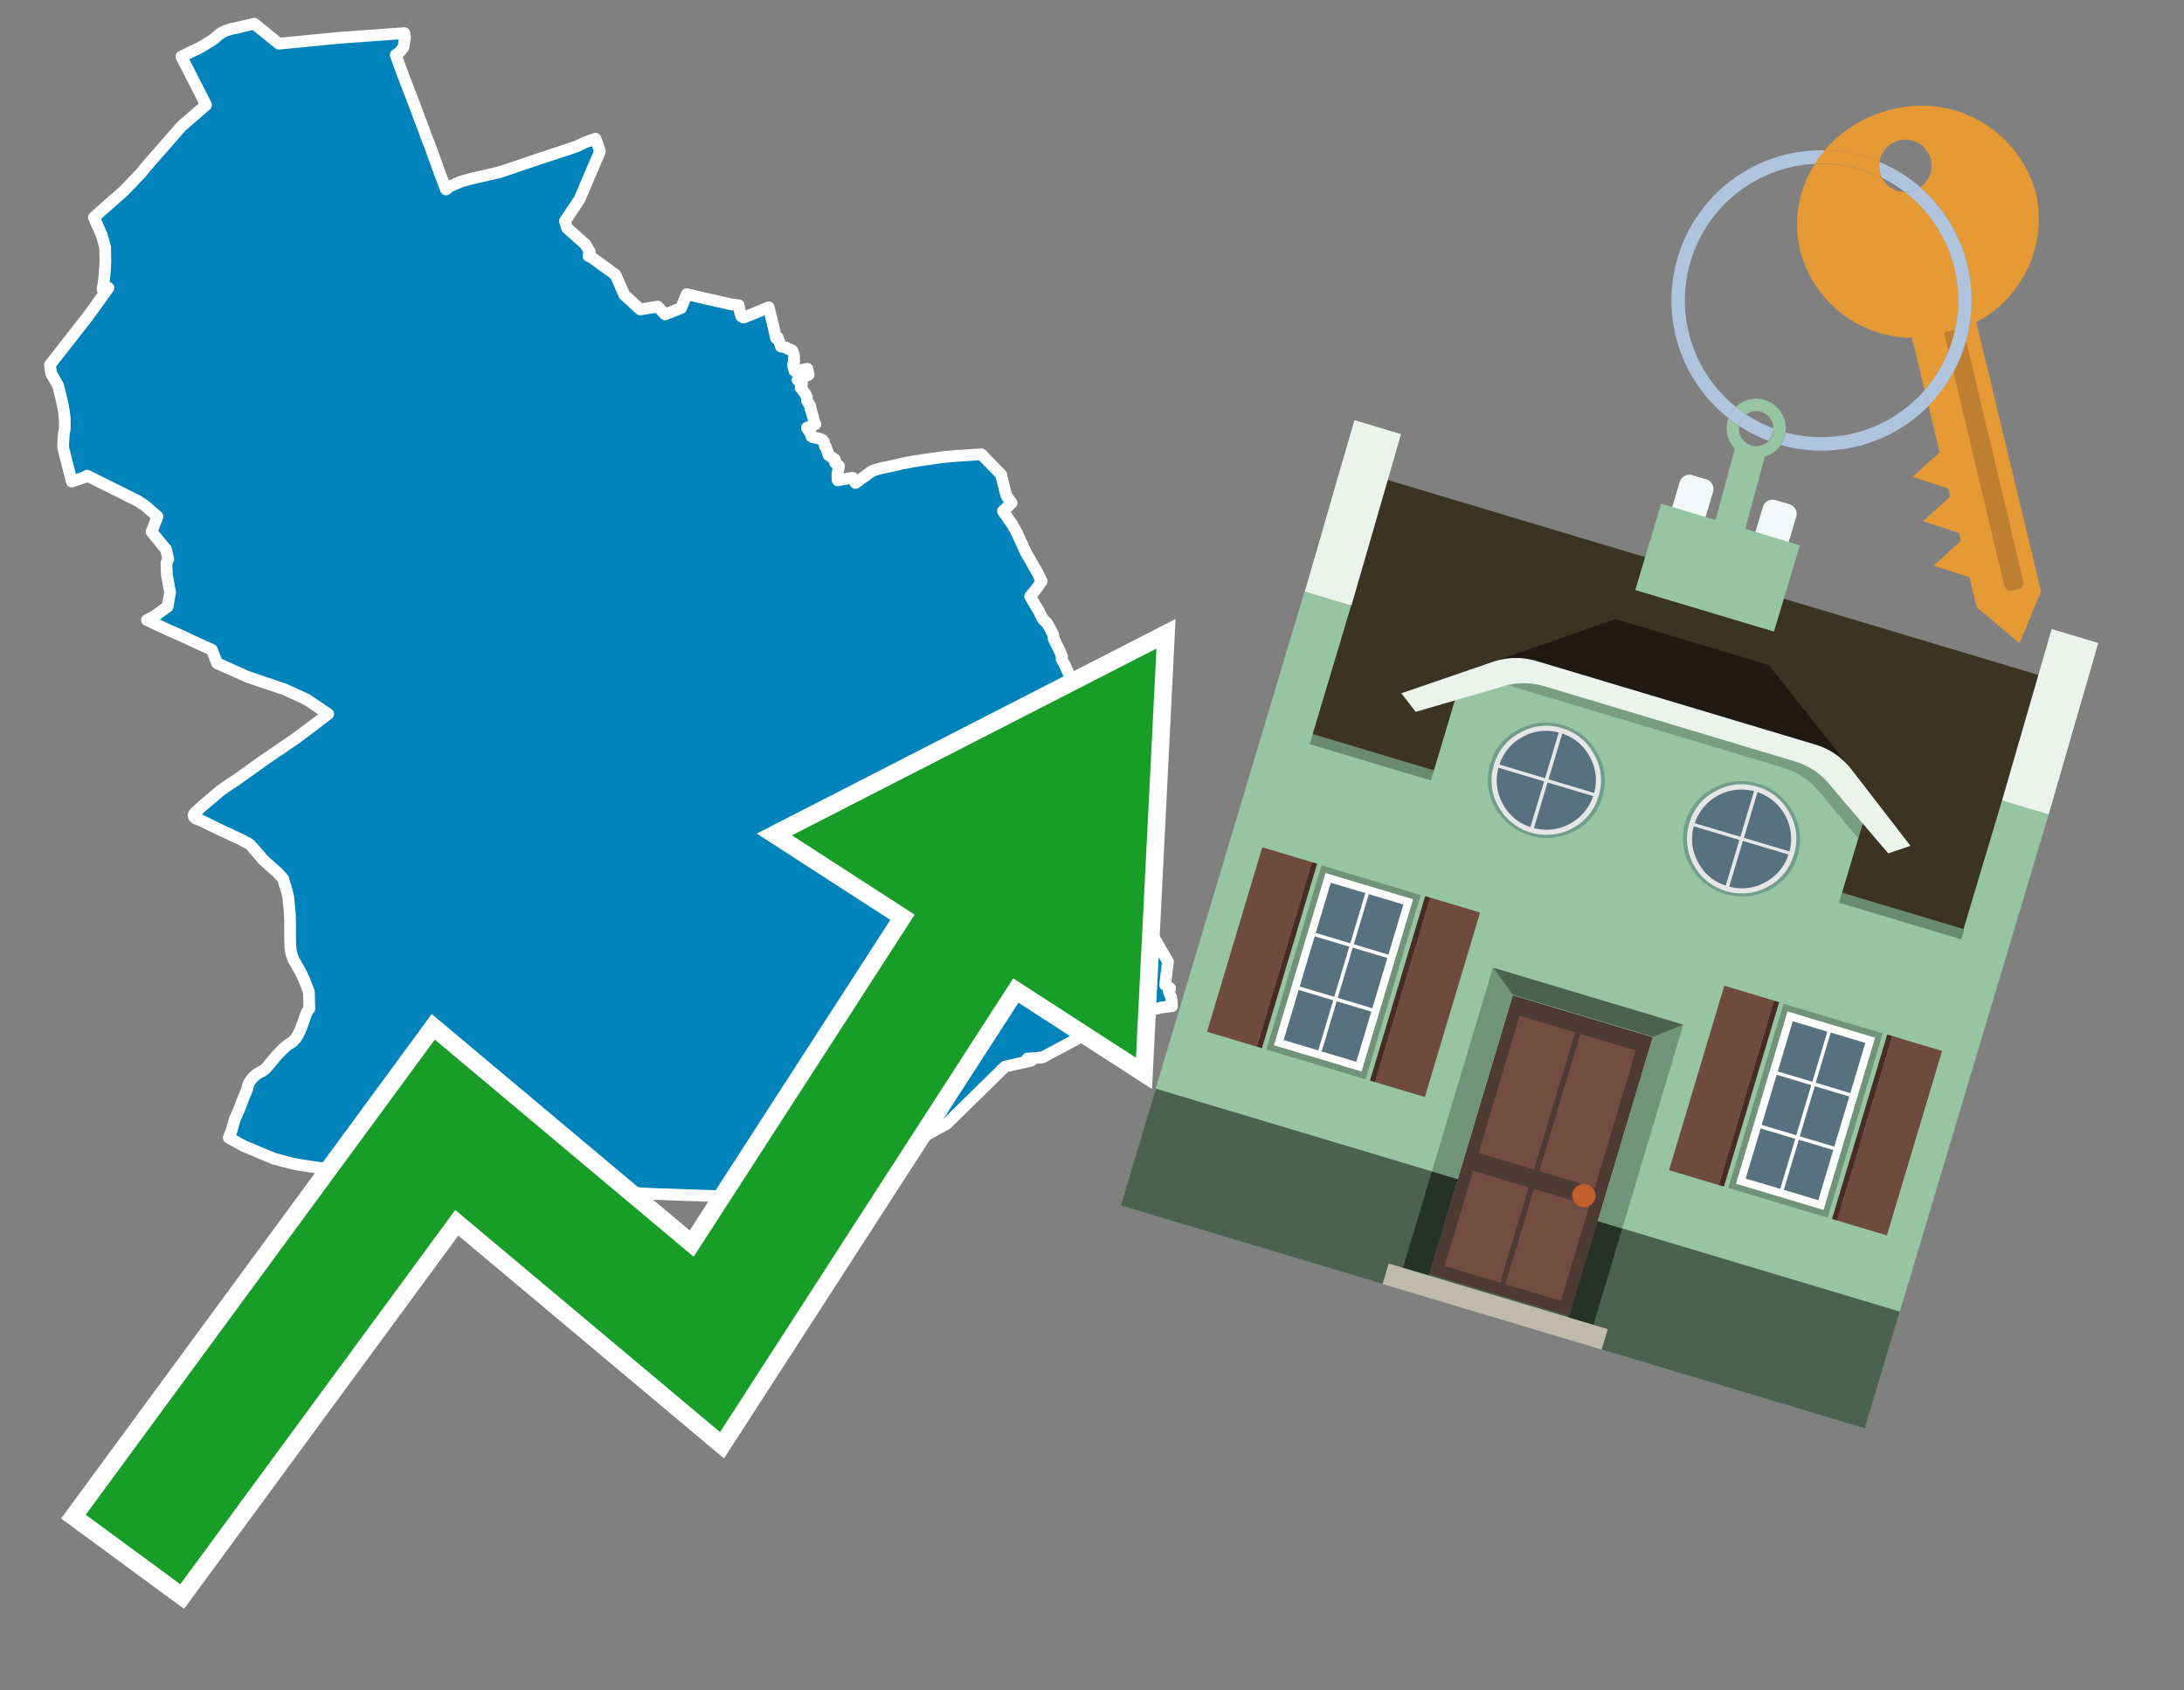
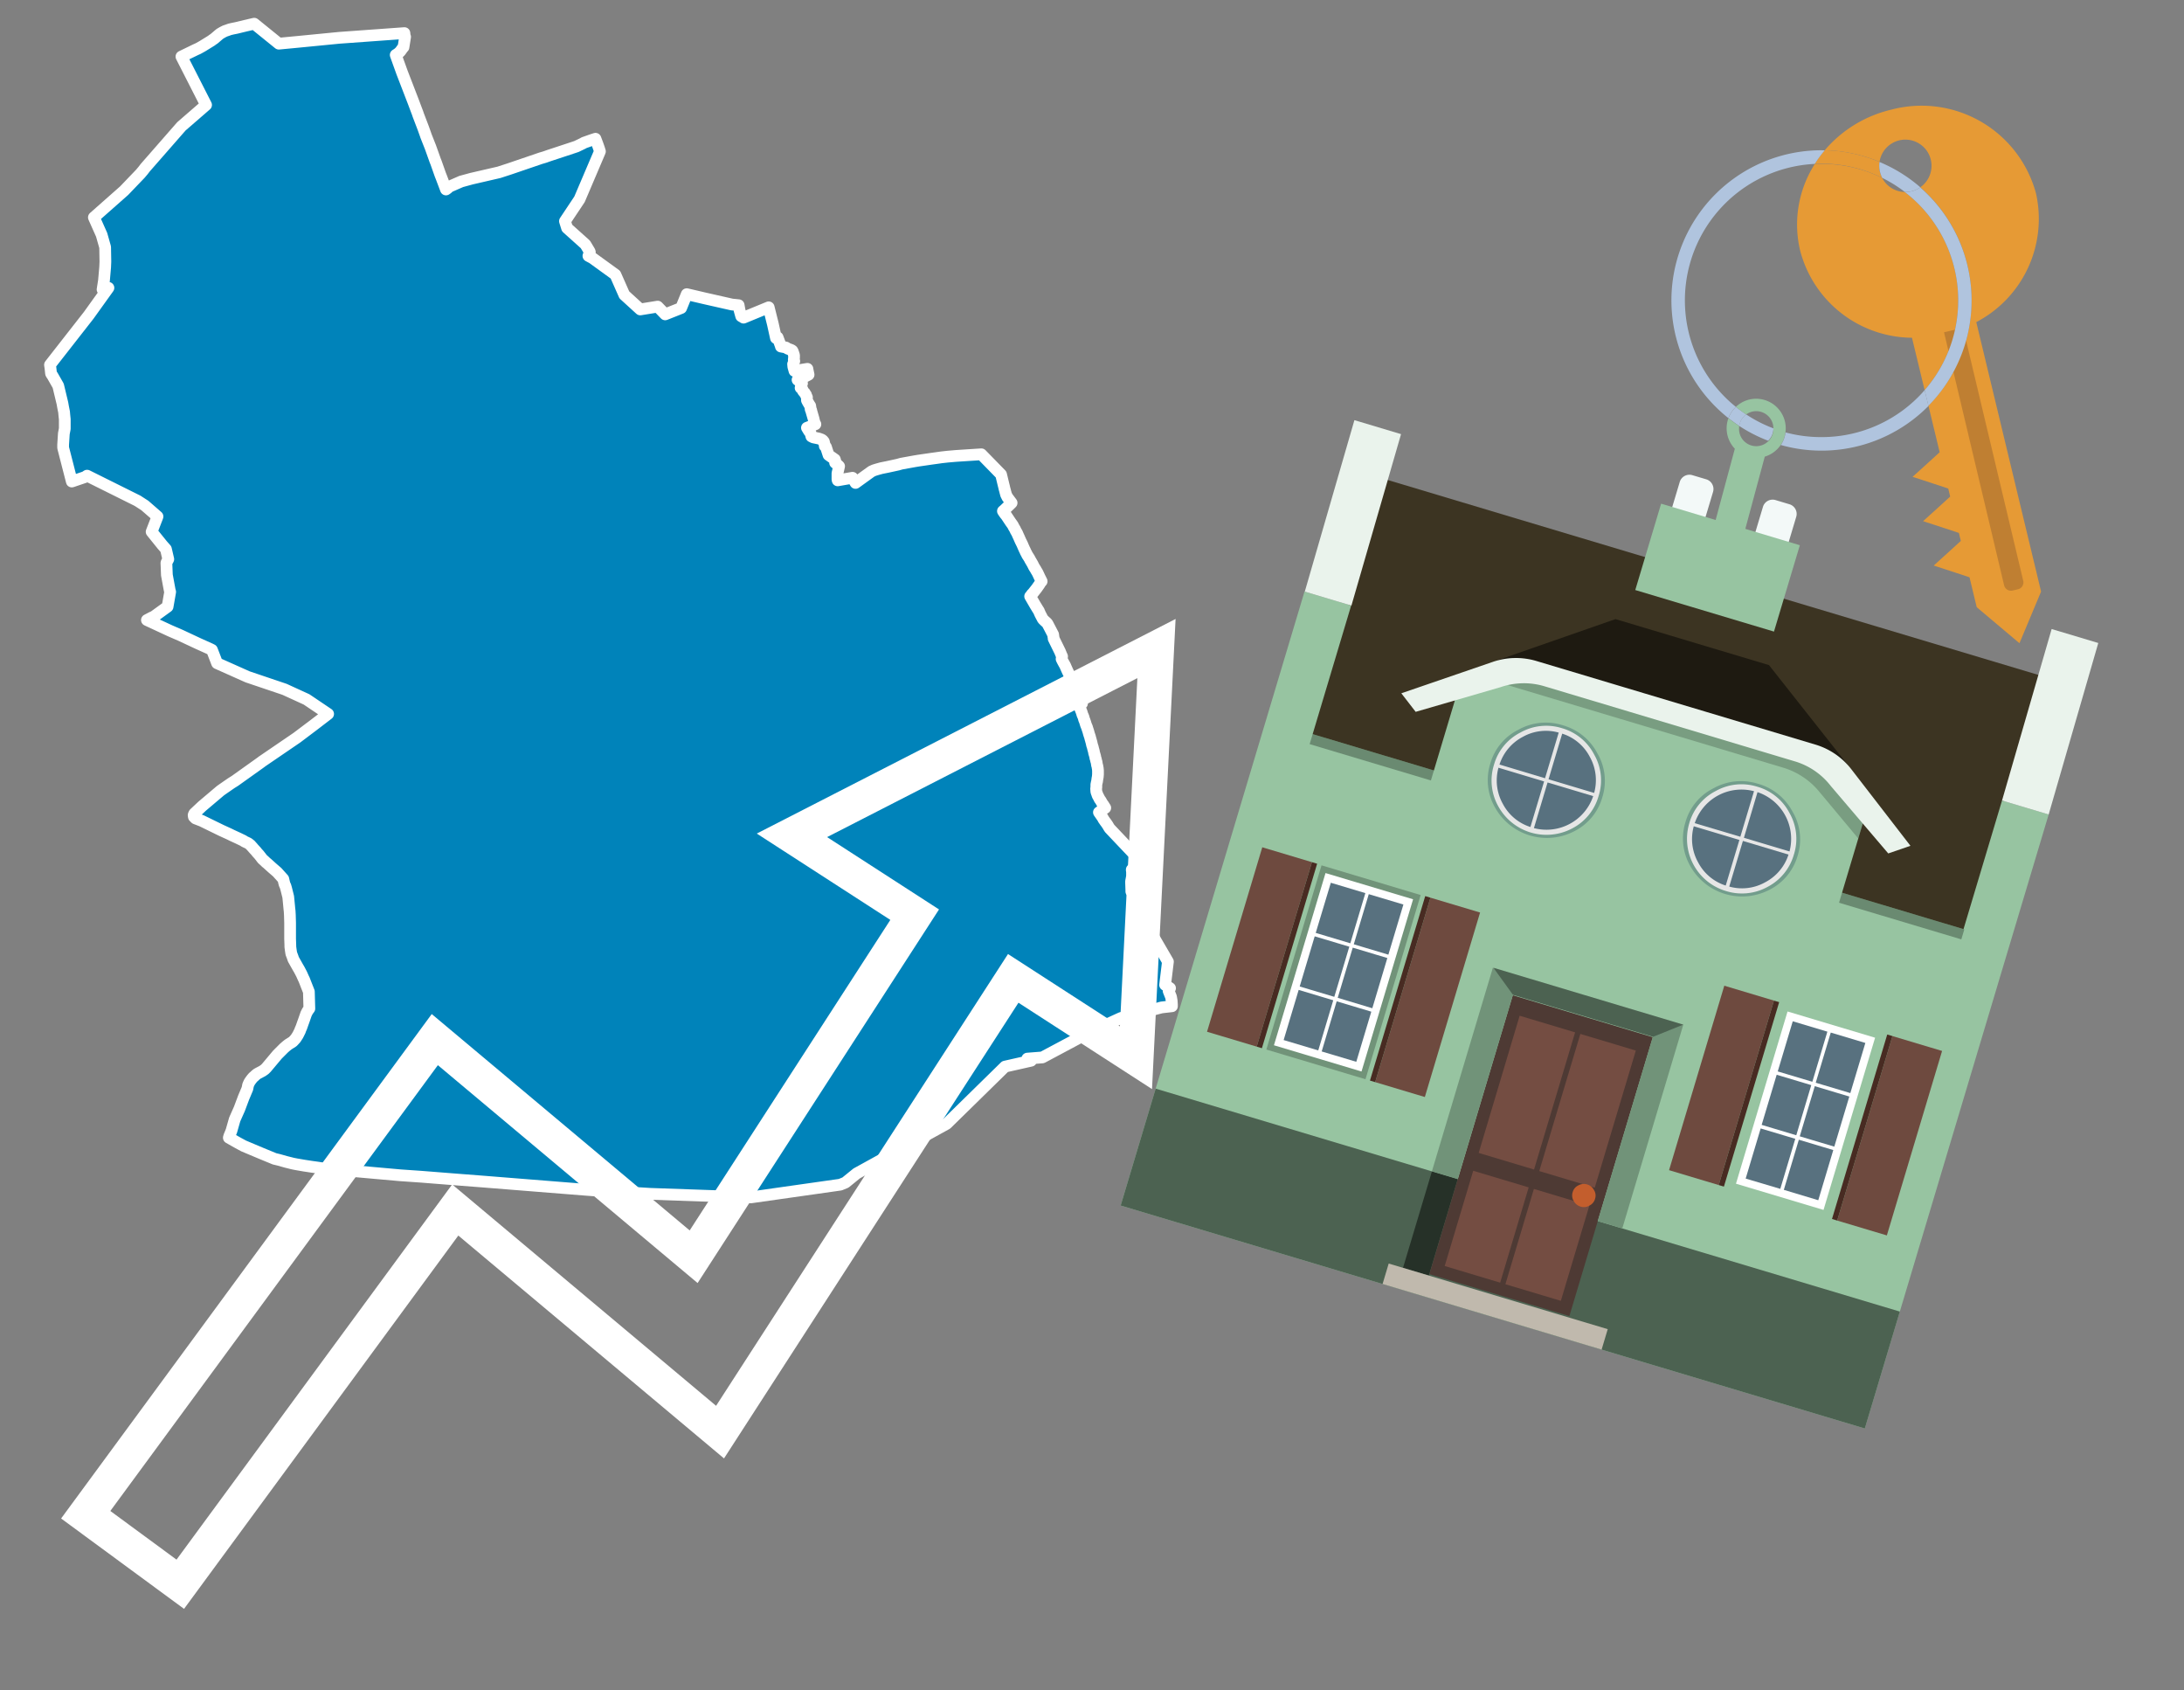
<svg xmlns="http://www.w3.org/2000/svg" id="Text" width="93.05" height="72" viewBox="0 0 93.05 72">
  <rect x="0" y="0" width="93.05" height="72" fill="#808080" stroke="none" />
  <polygon points="7.73,2.41 8.35,2.11 8.44,2.07 8.62,1.97 9.01,1.73 9.06,1.69 9.11,1.66 9.31,1.49 9.37,1.44 9.49,1.37 9.59,1.32 9.68,1.29 9.79,1.25 9.92,1.22 10.07,1.19 10.44,1.1 10.83,1.01 11.88,1.86 12.72,1.78 14.46,1.61 17.23,1.41 17.24,1.53 17.26,1.57 17.19,2.01 17.16,2.04 17.06,2.18 17,2.24 16.94,2.29 16.86,2.34 17.13,3.09 17.62,4.36 17.74,4.68 17.79,4.81 17.82,4.9 18.03,5.45 18.13,5.73 18.15,5.79 18.34,6.27 18.54,6.83 18.58,6.93 18.76,7.44 18.8,7.54 18.94,7.91 19,8.07 19.07,8.02 19.11,7.98 19.17,7.94 19.33,7.87 19.65,7.73 19.98,7.64 20.09,7.61 21.26,7.34 21.66,7.21 21.78,7.17 23.04,6.74 23.21,6.69 23.38,6.63 24.23,6.35 24.56,6.24 24.83,6.11 24.88,6.08 25.16,5.98 25.37,5.91 25.46,6.15 25.52,6.32 25.56,6.45 24.69,8.49 24.07,9.42 24.16,9.71 24.94,10.41 25.12,10.71 25.13,10.74 25.07,10.9 25.24,10.99 26.22,11.7 26.6,12.56 27.28,13.18 28.02,13.06 28.34,13.39 29.02,13.12 29.26,12.53 30.03,12.71 31.18,12.97 31.47,13 31.51,13.22 31.58,13.47 31.68,13.53 32.36,13.25 32.75,13.09 32.93,13.81 33.06,14.4 33.13,14.37 33.19,14.53 33.26,14.72 33.27,14.76 33.48,14.8 33.56,14.85 33.72,14.91 33.76,14.94 33.78,14.98 33.83,15.13 33.83,15.23 33.82,15.32 33.84,15.38 33.79,15.51 33.8,15.62 33.85,15.8 34.4,15.71 34.41,15.77 34.45,15.96 34.26,16.06 34.06,16.15 33.98,16.18 34.17,16.33 34.12,16.47 34.11,16.52 34.19,16.59 34.21,16.65 34.25,16.7 34.29,16.74 34.3,16.77 34.34,16.82 34.35,16.87 34.38,16.92 34.38,16.98 34.38,17.05 34.41,17.11 34.48,17.23 34.5,17.26 34.52,17.29 34.54,17.44 34.56,17.47 34.57,17.52 34.66,17.83 34.7,18 34.74,18.07 34.51,18.17 34.38,18.22 34.47,18.37 34.53,18.44 34.57,18.59 34.65,18.63 34.89,18.68 35,18.72 35.05,18.75 35.1,18.81 35.14,18.97 35.14,19 35.19,19.04 35.3,19.38 35.57,19.57 35.6,19.68 35.58,19.71 35.71,19.82 35.75,19.86 35.68,20.16 35.68,20.39 35.68,20.42 35.69,20.46 36.32,20.35 36.45,20.57 37.13,20.08 37.24,20.03 37.37,19.99 37.55,19.94 37.8,19.89 38.26,19.79 38.4,19.75 38.95,19.65 39.13,19.62 39.68,19.54 39.9,19.51 40.11,19.48 40.38,19.45 40.73,19.42 41.81,19.35 42.65,20.21 42.67,20.29 42.75,20.62 42.77,20.7 42.78,20.74 42.8,20.83 42.81,20.86 42.84,20.98 42.85,21.01 42.86,21.06 42.92,21.18 42.98,21.26 43.07,21.38 43.1,21.42 43.04,21.48 42.8,21.71 42.73,21.77 42.77,21.83 42.82,21.9 42.87,21.96 42.95,22.08 43.05,22.23 43.1,22.3 43.15,22.37 43.19,22.45 43.22,22.5 43.25,22.55 43.27,22.6 43.34,22.72 43.35,22.75 43.41,22.88 43.48,23.04 43.51,23.1 43.55,23.18 43.58,23.25 43.61,23.32 43.66,23.43 43.68,23.46 43.69,23.5 43.72,23.55 43.74,23.59 43.77,23.65 43.81,23.71 43.86,23.79 43.89,23.85 43.92,23.9 43.99,24.02 44.01,24.06 44.05,24.14 44.08,24.19 44.12,24.25 44.14,24.29 44.19,24.37 44.21,24.41 44.23,24.45 44.3,24.6 44.38,24.76 44.35,24.79 44.31,24.85 44.28,24.9 44.16,25.07 44.08,25.17 44.01,25.26 43.95,25.32 43.93,25.36 43.89,25.4 44.11,25.78 44.22,25.96 44.26,26.02 44.28,26.07 44.32,26.16 44.43,26.37 44.5,26.44 44.6,26.53 44.63,26.57 44.73,26.76 44.87,27.03 44.88,27.12 44.89,27.15 44.89,27.2 45.16,27.75 45.23,27.92 45.25,27.96 45.23,28.07 45.25,28.11 45.28,28.17 45.34,28.28 45.38,28.35 45.41,28.42 45.49,28.6 45.54,28.7 45.62,28.9 45.66,28.97 45.73,29.14 45.75,29.18 45.8,29.28 45.82,29.33 45.86,29.42 45.9,29.52 45.95,29.63 45.97,29.67 46.01,29.76 46.04,29.83 46.07,29.89 46.1,29.96 45.99,30.05 46.01,30.15 46.04,30.22 46.08,30.32 46.09,30.35 46.12,30.45 46.14,30.49 46.16,30.54 46.17,30.57 46.19,30.65 46.21,30.69 46.22,30.72 46.24,30.78 46.26,30.85 46.29,30.93 46.31,30.97 46.32,31.01 46.34,31.07 46.35,31.1 46.37,31.16 46.38,31.2 46.4,31.27 46.41,31.3 46.42,31.33 46.44,31.39 46.46,31.47 46.47,31.5 46.48,31.54 46.5,31.61 46.51,31.65 46.52,31.7 46.53,31.74 46.54,31.77 46.56,31.83 46.57,31.88 46.59,31.95 46.6,31.99 46.61,32.02 46.61,32.05 46.64,32.15 46.66,32.22 46.67,32.29 46.69,32.34 46.7,32.4 46.72,32.46 46.73,32.53 46.74,32.59 46.76,32.65 46.76,32.68 46.77,32.72 46.78,32.82 46.78,32.85 46.78,32.91 46.78,32.98 46.77,33.1 46.76,33.14 46.75,33.21 46.74,33.29 46.73,33.32 46.71,33.42 46.71,33.46 46.71,33.54 46.7,33.58 46.71,33.72 46.73,33.78 46.75,33.83 46.76,33.87 46.8,33.94 46.83,34 46.85,34.04 46.88,34.08 46.9,34.11 46.94,34.18 46.96,34.22 47,34.27 47.02,34.3 47.07,34.38 47.09,34.41 47.03,34.45 46.98,34.48 46.92,34.53 46.88,34.56 46.82,34.6 46.98,34.83 47.01,34.89 47.08,34.99 47.14,35.07 47.16,35.1 47.18,35.13 47.2,35.16 47.24,35.23 47.28,35.29 48.75,36.84 48.22,37.04 48.22,37.07 48.23,37.12 48.23,37.25 48.23,37.32 48.22,37.38 48.19,37.54 48.19,37.61 48.2,37.9 48.2,37.97 48.24,38 48.38,38.04 48.4,38.08 48.41,38.11 48.42,38.15 48.46,38.26 48.42,38.33 48.4,38.37 48.35,38.48 48.34,38.52 48.41,38.64 49.76,40.96 49.64,41.95 49.85,42.09 49.79,42.21 49.87,42.41 49.89,42.46 49.9,42.51 49.92,42.63 49.93,42.78 49.93,42.86 49.49,42.91 47.76,43.36 46.36,44 44.41,45.04 43.77,45.09 43.93,45.18 42.82,45.43 40.33,47.87 36.5,49.98 36.02,50.37 35.8,50.46 32,51 27.7,50.85 25.27,50.7 24.87,50.67 20.61,50.33 19.32,50.23 17.93,50.12 17.06,50.06 15.15,49.89 13.78,49.77 13.52,49.73 13.3,49.7 12.97,49.65 12.62,49.59 12.47,49.56 12.35,49.53 12.19,49.49 11.87,49.4 11.7,49.36 11.14,49.13 10.76,48.97 10.38,48.81 10.14,48.68 9.75,48.46 9.77,48.39 9.86,48.17 10,47.68 10.2,47.23 10.38,46.75 10.54,46.37 10.57,46.22 10.6,46.15 10.63,46.09 10.67,46.03 10.73,45.95 10.79,45.88 10.84,45.84 10.87,45.81 10.94,45.75 10.99,45.72 11.18,45.62 11.28,45.55 11.35,45.48 11.82,44.92 12.04,44.7 12.1,44.64 12.18,44.57 12.28,44.49 12.47,44.37 12.51,44.33 12.6,44.23 12.69,44.09 12.78,43.91 12.8,43.85 12.84,43.76 12.9,43.59 12.94,43.48 13.02,43.25 13.04,43.19 13.09,43.09 13.12,43.04 13.15,43 13.18,42.96 13.16,42.24 13.03,41.91 12.96,41.73 12.93,41.67 12.85,41.49 12.75,41.3 12.68,41.18 12.5,40.86 12.47,40.77 12.41,40.61 12.39,40.48 12.37,40.33 12.37,40.27 12.36,39.98 12.36,39.83 12.36,39.76 12.36,39.31 12.35,38.97 12.34,38.8 12.33,38.72 12.32,38.61 12.28,38.2 12.19,37.84 12.16,37.74 12.14,37.7 12.12,37.65 12.1,37.57 12.07,37.44 11.81,37.15 11.59,36.96 11.38,36.77 11.34,36.74 11.29,36.69 11.18,36.59 11.04,36.41 10.94,36.3 10.92,36.27 10.8,36.14 10.75,36.08 10.71,36.04 10.68,36 10.58,35.92 10.41,35.84 10.37,35.81 10.12,35.69 9.88,35.58 9.78,35.53 9.43,35.37 8.59,34.96 8.33,34.86 8.26,34.79 8.25,34.72 8.26,34.69 8.28,34.65 8.61,34.34 9.39,33.68 9.46,33.63 9.85,33.36 10.01,33.26 11.09,32.49 11.17,32.43 12.65,31.42 13.34,30.9 13.98,30.41 13.06,29.79 12.12,29.36 10.55,28.83 9.25,28.25 9.03,27.68 8.95,27.64 8.46,27.42 7.69,27.06 7.25,26.87 6.26,26.41 6.47,26.3 6.56,26.26 7.14,25.84 7.25,25.21 7.23,25.14 7.11,24.49 7.09,23.98 7.1,23.95 7.17,23.82 7.07,23.39 6.92,23.22 6.46,22.65 6.7,22.03 6.71,22 6.17,21.53 5.86,21.33 3.71,20.26 3.62,20.32 3.06,20.51 2.69,19.07 2.69,18.94 2.72,18.47 2.76,18.26 2.76,17.86 2.74,17.67 2.73,17.55 2.69,17.35 2.66,17.18 2.48,16.43 2.24,16.01 2.18,15.92 2.17,15.89 2.17,15.86 2.15,15.68 2.13,15.54 3.78,13.43 4.62,12.26 4.47,12.3 4.37,12.33 4.43,11.95 4.48,11.38 4.49,11.14 4.48,10.56 4.48,10.53 4.33,10 4,9.26 5.29,8.12 5.98,7.4 6.09,7.27 6.19,7.14 7.73,5.38 8.78,4.47 " fill="#0083ba" stroke="#fff" stroke-linejoin="round" stroke-width="0.5" />
  <polygon points="49.272 27.624 33.741 35.58 38.97 38.959 29.553 53.529 18.525 44.281 3.652 64.518 7.681 67.479 19.396 51.538 30.678 60.999 43.169 41.673 48.398 45.053 49.272 27.624" fill="none" stroke="#fff" stroke-miterlimit="10" stroke-width="1.5" />
-   <polygon points="49.272 27.624 33.741 35.58 38.97 38.959 29.553 53.529 18.525 44.281 3.652 64.518 7.681 67.479 19.396 51.538 30.678 60.999 43.169 41.673 48.398 45.053 49.272 27.624" fill="#179d28" />
  <path d="M80.19,7.577a1.16,1.16,0,0,1-.094-.251,1.114,1.114,0,0,1-.018-.429A6.367,6.367,0,0,0,77.743,6.4a5.269,5.269,0,0,0-.423.577c.1,0,.192-.007.288-.007A5.794,5.794,0,0,1,80.19,7.577Z" fill="#e69a35" />
  <path d="M77.608,6.4A6.394,6.394,0,0,0,73.64,17.81a1.26,1.26,0,0,1,.317-.48A5.821,5.821,0,0,1,77.32,6.981a5.269,5.269,0,0,1,.423-.577Z" fill="#b0c4de" />
  <path d="M84.2,13.72a4.962,4.962,0,0,0,2.545-5.48,5.047,5.047,0,0,0-6.179-3.566A5.322,5.322,0,0,0,77.743,6.4a6.367,6.367,0,0,1,2.335.493,1.114,1.114,0,1,1,1.736,1.084,6.392,6.392,0,0,1,.347,9.3l.479,1.985-.438.4-.716.648.92.3.6.2.082.341-.438.4-.716.648.92.3.605.2.082.341-.438.4-.716.649.92.3.605.2.307,1.274,1.821,1.534.921-2.2Z" fill="#e69a35" />
  <path d="M81.154,8.179a1.115,1.115,0,0,1-.964-.6,5.794,5.794,0,0,0-2.582-.6c-.1,0-.192,0-.288.007a4.783,4.783,0,0,0-.625,3.685,4.962,4.962,0,0,0,4.765,3.715L82,16.617a5.82,5.82,0,0,0-.846-8.438Z" fill="#e69a35" />
  <path d="M74.1,18.142a6.386,6.386,0,0,0,1.232.63.73.73,0,0,0,.224-.527h0a5.783,5.783,0,0,1-1.159-.593A.733.733,0,0,0,74.1,18.142Z" fill="#b0c4de" />
  <path d="M74.4,17.652q-.228-.152-.44-.322a1.26,1.26,0,0,0-.317.48c.148.117.3.228.46.332A.733.733,0,0,1,74.4,17.652Z" fill="#b0c4de" />
  <path d="M74.824,16.984a1.257,1.257,0,0,0-.867.346c.141.114.288.222.44.322a.731.731,0,0,1,1.159.593h0a.732.732,0,1,1-1.463,0,.7.7,0,0,1,.007-.1c-.158-.1-.312-.215-.46-.332a1.258,1.258,0,0,0,.273,1.3l-.979,3.635,1.275.341.98-3.639a1.266,1.266,0,0,0,.681-.5,1.249,1.249,0,0,0,.2-.538,1.328,1.328,0,0,0,.012-.168A1.262,1.262,0,0,0,74.824,16.984Z" fill="#97c4a1" />
  <path d="M85.974,25.1l-.226.053a.3.3,0,0,1-.362-.223l-2.56-10.777.81-.193L86.2,24.736A.3.3,0,0,1,85.974,25.1Z" fill="#bf7f32" />
  <path d="M80.1,7.326a1.16,1.16,0,0,0,.094.251,5.833,5.833,0,0,1,.964.6,1.137,1.137,0,0,0,.287-.031,1.108,1.108,0,0,0,.373-.167A6.371,6.371,0,0,0,80.078,6.9,1.114,1.114,0,0,0,80.1,7.326Z" fill="#b0c4de" />
  <path d="M77.608,18.618a5.836,5.836,0,0,1-1.534-.2,1.24,1.24,0,0,1-.2.537,6.4,6.4,0,0,0,6.291-1.666L82,16.617A5.807,5.807,0,0,1,77.608,18.618Z" fill="#b0c4de" />
  <path d="M81.814,7.981a1.108,1.108,0,0,1-.373.167,1.137,1.137,0,0,1-.287.031A5.82,5.82,0,0,1,82,16.617l.161.667a6.392,6.392,0,0,0-.347-9.3Z" fill="#b0c4de" />
  <polygon points="83.79 39.753 55.78 31.364 58.988 20.404 86.964 28.783 83.79 39.753 83.79 39.753" fill="#3c3422" fill-rule="evenodd" />
  <polygon points="81.705 53.32 87.284 34.692 85.297 34.097 83.656 39.575 55.926 31.269 57.567 25.791 55.579 25.196 47.746 51.348 79.451 60.844 81.705 53.32" fill="#97c4a1" fill-rule="evenodd" />
  <rect x="69.522" y="21.148" width="0.444" height="28.983" transform="translate(15.592 92.226) rotate(-73.326)" opacity="0.3" />
  <polygon points="87.284 34.692 85.297 34.097 87.411 26.793 89.398 27.388 87.284 34.692 87.284 34.692" fill="#eaf3ec" fill-rule="evenodd" />
  <polygon points="57.578 25.794 55.591 25.199 57.705 17.896 59.692 18.491 57.578 25.794 57.578 25.794" fill="#eaf3ec" fill-rule="evenodd" />
  <polygon points="79.451 60.844 80.943 55.865 49.238 46.369 47.747 51.348 79.451 60.844 79.451 60.844" fill="#4c6251" fill-rule="evenodd" />
  <path d="M71.566,20.528l-.522,1.743,1.418.425.523-1.744a.432.432,0,0,0-.289-.536l-.593-.177A.431.431,0,0,0,71.566,20.528Z" fill="#f3f9f8" fill-rule="evenodd" />
  <path d="M75.111,21.589l-.522,1.743,1.418.425.522-1.743a.43.43,0,0,0-.289-.536l-.593-.178A.43.43,0,0,0,75.111,21.589Z" fill="#f3f9f8" fill-rule="evenodd" />
  <polygon points="75.368 28.329 68.829 26.37 63.807 28.121 78.733 32.591 75.368 28.329" fill="#1e1a11" />
  <polygon points="78.248 32.422 64.442 28.287 62.236 28.998 60.064 36.247 77.453 41.455 79.651 34.116 78.248 32.422" fill="#97c4a1" />
  <path d="M77.74,32.516S65.088,28.725,65,28.7l-.938.43,11.892,3.562a3.175,3.175,0,0,1,1.532,1l1.685,2.02.327-1.09Z" fill-rule="evenodd" opacity="0.2" />
  <path d="M77.35,31.716,65.458,28.154a3.041,3.041,0,0,0-1.854.037l-3.9,1.339.611.79,3.626-1.054a3.045,3.045,0,0,1,1.855-.037l10.673,3.2A3.028,3.028,0,0,1,78,33.477l2.45,2.874.945-.325-2.518-3.26A3.036,3.036,0,0,0,77.35,31.716Z" fill="#eaf3ec" />
  <polygon points="76.683 23.223 70.773 21.453 69.671 25.132 75.581 26.902 76.683 23.223 76.683 23.223" fill="#97c4a1" fill-rule="evenodd" />
  <g id="Symbol_9_0_Layer2_0_MEMBER_8_MEMBER_21_MEMBER_0_FILL" data-name="Symbol 9 0 Layer2 0 MEMBER 8 MEMBER 21 MEMBER 0 FILL">
    <path d="M66.584,30.892a2.39,2.39,0,0,0-1.891.189,2.317,2.317,0,0,0-1.2,1.448A2.345,2.345,0,0,0,63.7,34.4a2.528,2.528,0,0,0,3.367,1.008,2.339,2.339,0,0,0,1.2-1.447,2.313,2.313,0,0,0-.208-1.87A2.394,2.394,0,0,0,66.584,30.892Z" fill="#729d8c" />
  </g>
  <g id="Symbol_9_0_Layer2_0_MEMBER_8_MEMBER_21_MEMBER_1_FILL" data-name="Symbol 9 0 Layer2 0 MEMBER 8 MEMBER 21 MEMBER 1 FILL">
    <path d="M66.547,31.016a2.241,2.241,0,0,0-1.769.185,2.213,2.213,0,0,0-1.127,1.376,2.239,2.239,0,0,0,.185,1.768,2.341,2.341,0,0,0,3.145.942,2.234,2.234,0,0,0,1.126-1.376,2.207,2.207,0,0,0-.185-1.768A2.237,2.237,0,0,0,66.547,31.016Z" fill="#e6e6e6" />
  </g>
  <g id="Symbol_9_0_Layer2_0_MEMBER_8_MEMBER_21_MEMBER_2_MEMBER_0_FILL" data-name="Symbol 9 0 Layer2 0 MEMBER 8 MEMBER 21 MEMBER 2 MEMBER 0 FILL">
    <path d="M65.787,33.284,63.843,32.7a2.036,2.036,0,0,0,.186,1.539,2.015,2.015,0,0,0,1.175.986Z" fill="#58717f" />
  </g>
  <g id="Symbol_9_0_Layer2_0_MEMBER_8_MEMBER_21_MEMBER_2_MEMBER_1_FILL" data-name="Symbol 9 0 Layer2 0 MEMBER 8 MEMBER 21 MEMBER 2 MEMBER 1 FILL">
    <path d="M65.827,33.148l.582-1.944a2.01,2.01,0,0,0-1.523.178,2.037,2.037,0,0,0-1,1.183Z" fill="#58717f" />
  </g>
  <g id="Symbol_9_0_Layer2_0_MEMBER_8_MEMBER_21_MEMBER_2_MEMBER_2_FILL" data-name="Symbol 9 0 Layer2 0 MEMBER 8 MEMBER 21 MEMBER 2 MEMBER 2 FILL">
    <path d="M67.878,33.91l-1.943-.582-.582,1.944a2.1,2.1,0,0,0,2.525-1.362Z" fill="#58717f" />
  </g>
  <g id="Symbol_9_0_Layer2_0_MEMBER_8_MEMBER_21_MEMBER_2_MEMBER_3_FILL" data-name="Symbol 9 0 Layer2 0 MEMBER 8 MEMBER 21 MEMBER 2 MEMBER 3 FILL">
    <path d="M66.558,31.249l-.582,1.943,1.943.582a2.031,2.031,0,0,0-.186-1.539A2.009,2.009,0,0,0,66.558,31.249Z" fill="#58717f" />
  </g>
  <g id="Symbol_9_0_Layer2_0_MEMBER_8_MEMBER_21_MEMBER_0_FILL-2" data-name="Symbol 9 0 Layer2 0 MEMBER 8 MEMBER 21 MEMBER 0 FILL">
    <path d="M74.9,33.384a2.4,2.4,0,0,0-1.891.189,2.316,2.316,0,0,0-1.2,1.448,2.341,2.341,0,0,0,.209,1.87A2.527,2.527,0,0,0,75.387,37.9a2.345,2.345,0,0,0,1.2-1.447,2.314,2.314,0,0,0-.209-1.87A2.389,2.389,0,0,0,74.9,33.384Z" fill="#729d8c" />
  </g>
  <g id="Symbol_9_0_Layer2_0_MEMBER_8_MEMBER_21_MEMBER_1_FILL-2" data-name="Symbol 9 0 Layer2 0 MEMBER 8 MEMBER 21 MEMBER 1 FILL">
    <path d="M74.867,33.508a2.239,2.239,0,0,0-1.768.185,2.21,2.21,0,0,0-1.127,1.376,2.316,2.316,0,0,0,1.564,2.883,2.261,2.261,0,0,0,1.765-.173A2.237,2.237,0,0,0,76.428,36.4a2.209,2.209,0,0,0-.185-1.769A2.239,2.239,0,0,0,74.867,33.508Z" fill="#e6e6e6" />
  </g>
  <g id="Symbol_9_0_Layer2_0_MEMBER_8_MEMBER_21_MEMBER_2_MEMBER_0_FILL-2" data-name="Symbol 9 0 Layer2 0 MEMBER 8 MEMBER 21 MEMBER 2 MEMBER 0 FILL">
    <path d="M74.107,35.776l-1.943-.582a2.031,2.031,0,0,0,.186,1.539,2.009,2.009,0,0,0,1.175.986Z" fill="#58717f" />
  </g>
  <g id="Symbol_9_0_Layer2_0_MEMBER_8_MEMBER_21_MEMBER_2_MEMBER_1_FILL-2" data-name="Symbol 9 0 Layer2 0 MEMBER 8 MEMBER 21 MEMBER 2 MEMBER 1 FILL">
    <path d="M74.148,35.64,74.73,33.7a2.1,2.1,0,0,0-2.525,1.362Z" fill="#58717f" />
  </g>
  <g id="Symbol_9_0_Layer2_0_MEMBER_8_MEMBER_21_MEMBER_2_MEMBER_2_FILL-2" data-name="Symbol 9 0 Layer2 0 MEMBER 8 MEMBER 21 MEMBER 2 MEMBER 2 FILL">
    <path d="M76.2,36.4l-1.943-.582-.582,1.944a2.015,2.015,0,0,0,1.523-.178A2.036,2.036,0,0,0,76.2,36.4Z" fill="#58717f" />
  </g>
  <g id="Symbol_9_0_Layer2_0_MEMBER_8_MEMBER_21_MEMBER_2_MEMBER_3_FILL-2" data-name="Symbol 9 0 Layer2 0 MEMBER 8 MEMBER 21 MEMBER 2 MEMBER 3 FILL">
    <path d="M74.879,33.741,74.3,35.684l1.943.582a2.1,2.1,0,0,0-1.361-2.525Z" fill="#58717f" />
  </g>
  <polygon points="51.426 43.946 53.542 44.58 55.896 36.723 53.78 36.089 51.426 43.946 51.426 43.946" fill="#6e4a3f" fill-rule="evenodd" />
  <polygon points="53.542 44.58 53.764 44.647 56.117 36.789 55.896 36.723 53.542 44.58 53.542 44.58" fill="#482b22" fill-rule="evenodd" />
  <polygon points="60.706 46.726 58.59 46.092 60.943 38.235 63.059 38.868 60.706 46.726 60.706 46.726" fill="#6e4a3f" fill-rule="evenodd" />
  <polygon points="58.59 46.092 58.368 46.026 60.722 38.168 60.943 38.235 58.59 46.092 58.59 46.092" fill="#482b22" fill-rule="evenodd" />
  <rect x="53.146" y="39.209" width="8.19" height="4.408" transform="translate(1.145 84.365) rotate(-73.326)" fill="#719379" />
  <polygon points="60.205 38.304 56.474 37.187 54.277 44.522 58.008 45.639 60.205 38.304 60.205 38.304" fill="#fff" fill-rule="evenodd" />
  <path d="M59.792,38.527l-.64,2.136-1.474-.442.639-2.135,1.475.441Zm-1.621-.485-.64,2.136-1.474-.442L56.7,37.6l1.474.442Zm-2.158,1.84,1.475.441-.64,2.136-1.474-.441.639-2.136Zm-.683,2.282,1.474.441-.639,2.136L54.69,44.3l.64-2.135Zm.981,2.621.639-2.136,1.475.442-.64,2.135-1.474-.441Zm2.158-1.84L56.994,42.5l.64-2.136,1.474.442-.639,2.136Z" fill="#58717f" fill-rule="evenodd" />
  <polygon points="80.39 52.621 78.274 51.988 80.628 44.13 82.743 44.764 80.39 52.621 80.39 52.621" fill="#6e4a3f" fill-rule="evenodd" />
  <polygon points="78.274 51.988 78.053 51.921 80.406 44.064 80.628 44.13 78.274 51.988 78.274 51.988" fill="#482b22" fill-rule="evenodd" />
  <polygon points="71.111 49.842 73.227 50.476 75.58 42.619 73.464 41.985 71.111 49.842 71.111 49.842" fill="#6e4a3f" fill-rule="evenodd" />
  <polygon points="73.227 50.476 73.448 50.542 75.802 42.685 75.58 42.619 73.227 50.476 73.227 50.476" fill="#482b22" fill-rule="evenodd" />
-   <rect x="72.83" y="45.105" width="8.19" height="4.408" transform="translate(9.534 107.426) rotate(-73.326)" fill="#719379" />
  <polygon points="76.159 43.083 79.889 44.2 77.692 51.535 73.962 50.418 76.159 43.083 76.159 43.083" fill="#fff" fill-rule="evenodd" />
  <path d="M76.381,43.5l1.475.442-.64,2.135-1.475-.441.64-2.136ZM78,43.981l1.474.442-.64,2.136-1.474-.442L78,43.981Zm.791,2.724-.64,2.135L76.679,48.4l.64-2.136,1.474.442Zm-.684,2.282-.639,2.135L76,50.68l.64-2.135,1.474.442Zm-2.26,1.65L74.375,50.2l.639-2.135,1.475.441-.64,2.136Zm-.791-2.724.64-2.135,1.474.441-.639,2.136-1.475-.442Z" fill="#58717f" fill-rule="evenodd" />
-   <polygon points="67.888 56.431 69.118 52.323 68.019 51.994 66.789 56.102 67.888 56.431 67.888 56.431" fill="#263128" fill-rule="evenodd" />
  <polygon points="60.877 54.331 62.108 50.223 61.007 49.894 59.776 54.002 60.877 54.331 60.877 54.331" fill="#263128" fill-rule="evenodd" />
  <g id="Symbol_9_0_Layer2_0_MEMBER_8_MEMBER_12_MEMBER_0_FILL" data-name="Symbol 9 0 Layer2 0 MEMBER 8 MEMBER 12 MEMBER 0 FILL">
    <path d="M70.418,44.178l-5.965-1.786L60.9,54.27l5.964,1.786Z" fill="#4e3a34" />
  </g>
  <g id="Symbol_9_0_Layer2_0_MEMBER_8_MEMBER_12_MEMBER_1_MEMBER_0_FILL" data-name="Symbol 9 0 Layer2 0 MEMBER 8 MEMBER 12 MEMBER 1 MEMBER 0 FILL">
    <path d="M65.358,49.815l1.75-5.843-2.363-.708L63,49.107Z" fill="#744d42" />
  </g>
  <g id="Symbol_9_0_Layer2_0_MEMBER_8_MEMBER_12_MEMBER_1_MEMBER_1_FILL" data-name="Symbol 9 0 Layer2 0 MEMBER 8 MEMBER 12 MEMBER 1 MEMBER 1 FILL">
    <path d="M67.331,44.039l-1.75,5.842,2.364.708,1.75-5.842Z" fill="#744d42" />
  </g>
  <g id="Symbol_9_0_Layer2_0_MEMBER_8_MEMBER_12_MEMBER_2_MEMBER_0_FILL" data-name="Symbol 9 0 Layer2 0 MEMBER 8 MEMBER 12 MEMBER 2 MEMBER 0 FILL">
    <path d="M63.915,54.633l1.215-4.058-2.363-.707-1.215,4.057Z" fill="#744d42" />
  </g>
  <g id="Symbol_9_0_Layer2_0_MEMBER_8_MEMBER_12_MEMBER_2_MEMBER_1_FILL" data-name="Symbol 9 0 Layer2 0 MEMBER 8 MEMBER 12 MEMBER 2 MEMBER 1 FILL">
    <path d="M66.5,55.407l1.215-4.057-2.363-.708L64.138,54.7Z" fill="#744d42" />
  </g>
  <g id="Symbol_9_0_Layer2_0_MEMBER_8_MEMBER_13_FILL" data-name="Symbol 9 0 Layer2 0 MEMBER 8 MEMBER 13 FILL">
    <path d="M67.959,51.058a.439.439,0,0,0-.045-.367.487.487,0,0,0-.669-.2.445.445,0,0,0-.239.282.457.457,0,0,0,.041.378.481.481,0,0,0,.293.242.459.459,0,0,0,.377-.042A.453.453,0,0,0,67.959,51.058Z" fill="#c35e2d" />
  </g>
  <g id="Symbol_9_0_Layer2_0_MEMBER_8_MEMBER_14_FILL" data-name="Symbol 9 0 Layer2 0 MEMBER 8 MEMBER 14 FILL">
    <path d="M64.557,42.047l-.951-.833-2.6,8.68,1.1.329Z" fill="#719379" />
  </g>
  <g id="Symbol_9_0_Layer2_0_MEMBER_8_MEMBER_15_FILL" data-name="Symbol 9 0 Layer2 0 MEMBER 8 MEMBER 15 FILL">
    <path d="M71.718,43.643l-1.2.19L68.072,52.01l1.046.313Z" fill="#719379" />
  </g>
  <g id="Symbol_9_0_Layer2_0_MEMBER_8_MEMBER_16_FILL" data-name="Symbol 9 0 Layer2 0 MEMBER 8 MEMBER 16 FILL">
    <path d="M63.627,41.22l.836,1.156,5.961,1.786,1.294-.519Z" fill="#4c6251" />
  </g>
  <polygon points="58.905 54.69 59.166 53.819 68.498 56.614 68.237 57.485 58.905 54.69 58.905 54.69" fill="#c0b9ad" fill-rule="evenodd" />
</svg>